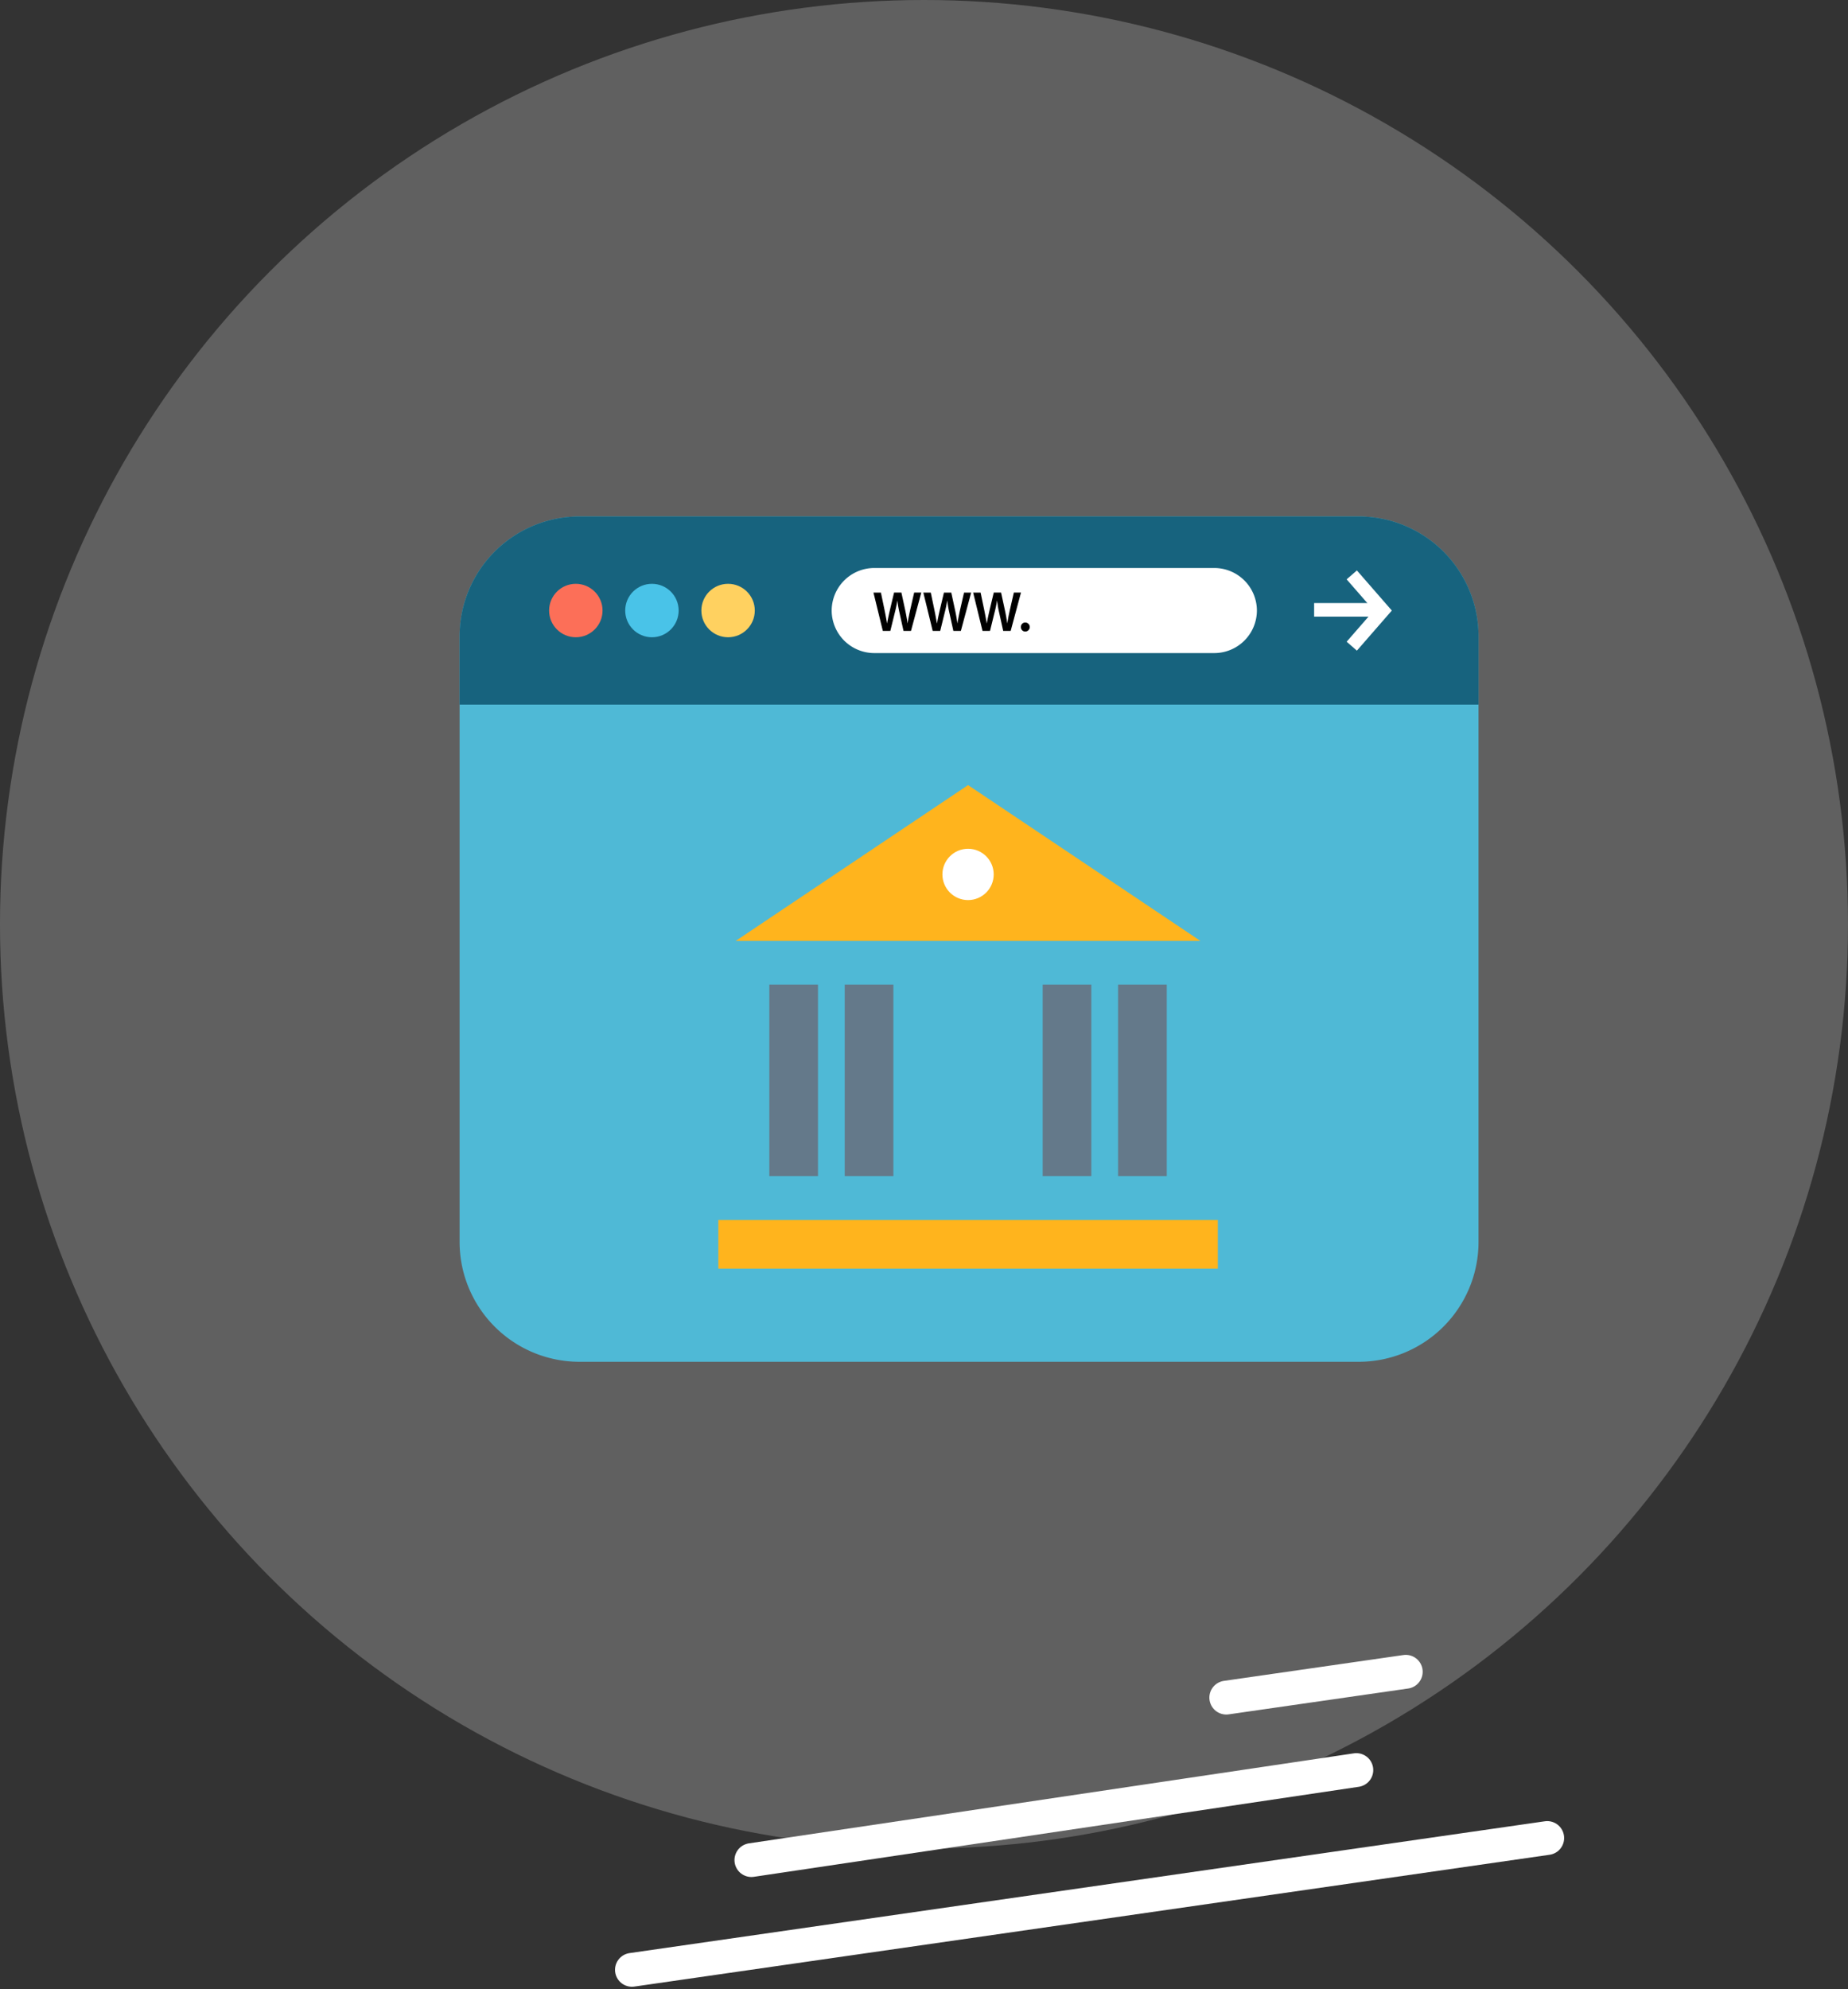
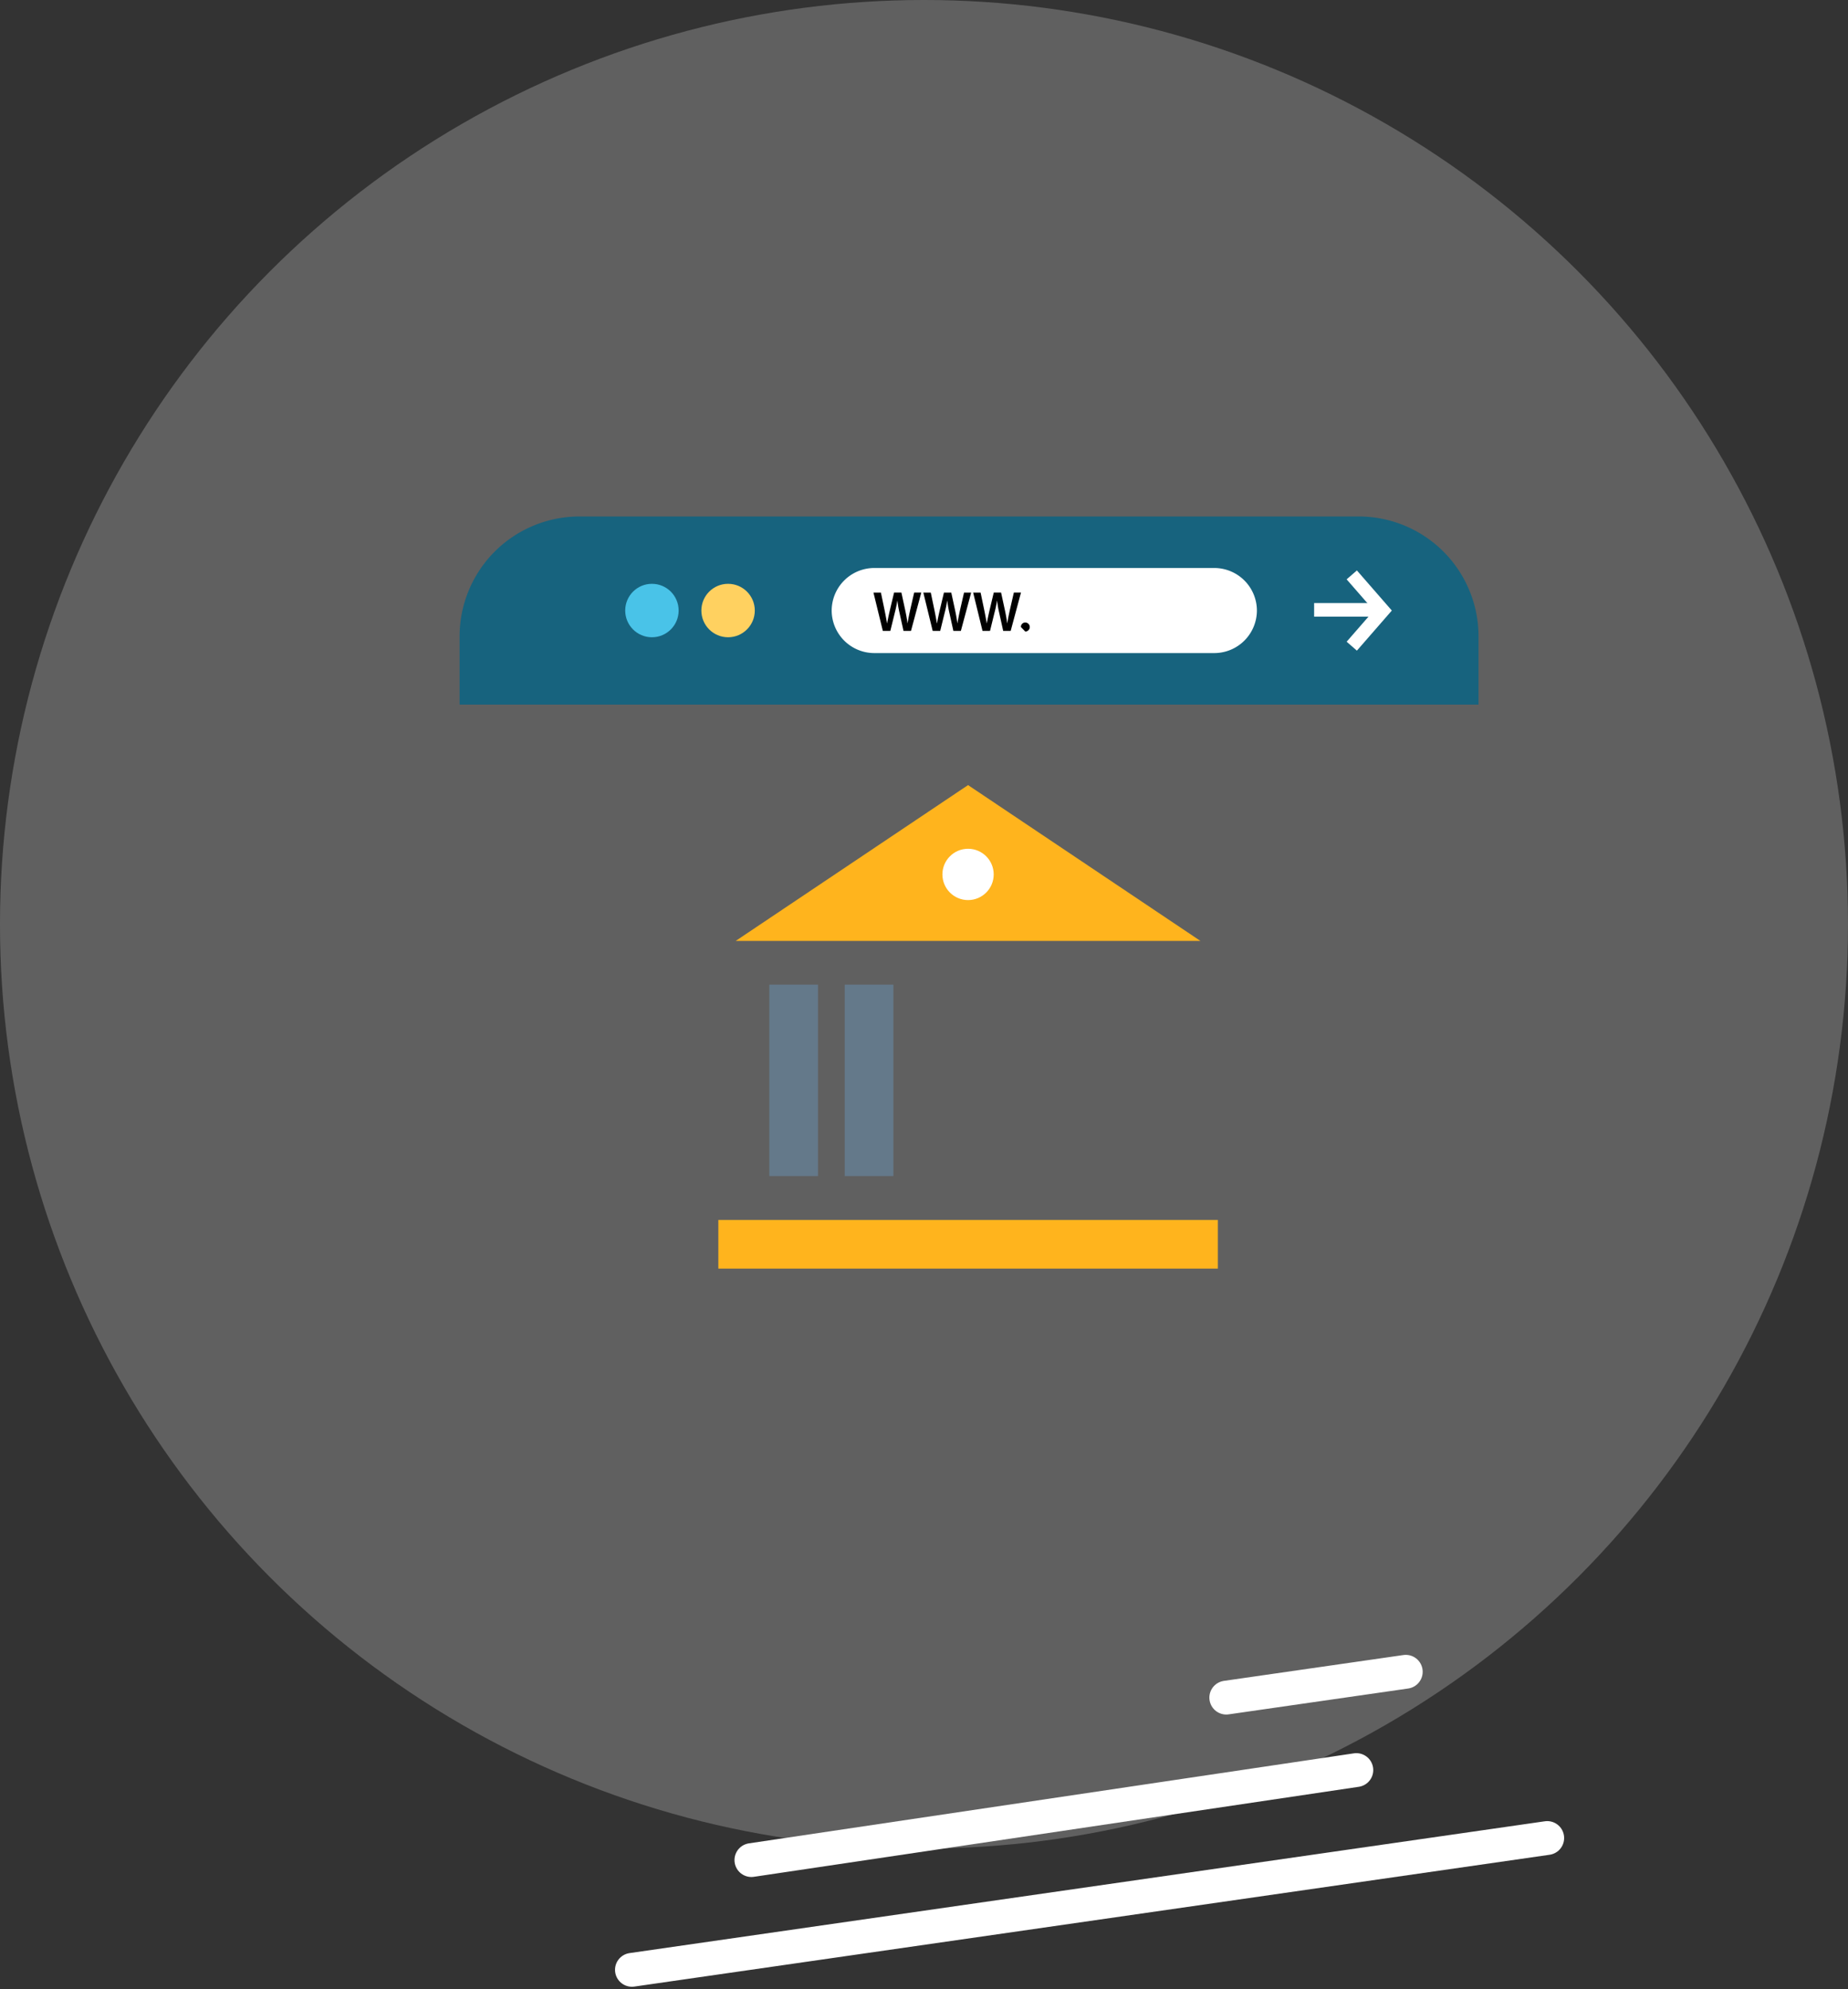
<svg xmlns="http://www.w3.org/2000/svg" width="164" height="176.464" viewBox="0 0 164 176.464">
  <rect x="0" y="0" width="164" height="176.464" fill="#333333" stroke="none" />
  <g id="Group_7214" data-name="Group 7214" transform="translate(-12403.001 -1697)">
    <g id="Group_7204" data-name="Group 7204" transform="translate(10980 -1705)">
      <g id="Group_7096" data-name="Group 7096" transform="translate(1347.119 3347)">
        <g id="Group_7092" data-name="Group 7092" transform="translate(0)">
          <circle id="Ellipse_9" data-name="Ellipse 9" cx="82" cy="82" r="82" transform="translate(75.881 55)" fill="#ebebeb" opacity="0.25" />
          <g id="Group_7087" data-name="Group 7087" transform="translate(131.962 203.32)">
            <line id="Line_18" data-name="Line 18" y1="11.695" x2="81.228" transform="translate(0 14.749)" fill="none" stroke="#fff" stroke-linecap="round" stroke-miterlimit="10" stroke-width="3" />
            <line id="Line_19" data-name="Line 19" y1="2.293" x2="15.93" transform="translate(52.745 0)" fill="none" stroke="#fff" stroke-linecap="round" stroke-miterlimit="10" stroke-width="3" />
            <line id="Line_20" data-name="Line 20" y1="7.987" x2="53.687" transform="translate(10.601 8.72)" fill="none" stroke="#fff" stroke-linecap="round" stroke-miterlimit="10" stroke-width="3" />
          </g>
        </g>
      </g>
    </g>
    <g id="browser_1_" data-name="browser (1)" transform="translate(12443.788 1699.142)">
-       <path id="Path_3955" data-name="Path 3955" d="M79.819,118.676H10.605A10.637,10.637,0,0,1,0,108.071V54.285A10.637,10.637,0,0,1,10.605,43.68H79.818A10.637,10.637,0,0,1,90.424,54.285v53.786A10.637,10.637,0,0,1,79.819,118.676Z" transform="translate(0)" fill="#4fb9d6" />
      <path id="Path_3956" data-name="Path 3956" d="M90.424,60.37V54.285A10.636,10.636,0,0,0,79.819,43.68H10.605A10.637,10.637,0,0,0,0,54.285V60.37Z" transform="translate(0 0)" fill="#17637e" />
-       <circle id="Ellipse_20" data-name="Ellipse 20" cx="2.371" cy="2.371" r="2.371" transform="translate(7.943 49.654)" fill="#fc6f58" />
      <circle id="Ellipse_21" data-name="Ellipse 21" cx="2.371" cy="2.371" r="2.371" transform="translate(14.697 49.654)" fill="#49c3e8" />
      <circle id="Ellipse_22" data-name="Ellipse 22" cx="2.371" cy="2.371" r="2.371" transform="translate(21.455 49.654)" fill="#ffd160" />
      <g id="Group_7121" data-name="Group 7121" transform="translate(33.02 48.251)">
        <rect id="Rectangle_255" data-name="Rectangle 255" width="5.369" height="1.205" transform="translate(42.815 3.11)" fill="#fff" />
        <path id="Path_3957" data-name="Path 3957" d="M446.638,77.9l-.91-.791,2.412-2.768-2.412-2.766.91-.791,3.1,3.558Z" transform="translate(-400.028 -70.568)" fill="#fff" />
        <path id="Path_3958" data-name="Path 3958" d="M220.929,77.108H190.742a3.785,3.785,0,0,1-3.774-3.774h0a3.785,3.785,0,0,1,3.774-3.774h30.188a3.785,3.785,0,0,1,3.774,3.774h0A3.785,3.785,0,0,1,220.929,77.108Z" transform="translate(-186.968 -69.56)" fill="#fff" />
      </g>
      <path id="Path_3959" data-name="Path 3959" d="M208.791,85.318l-.831-3.4h.661l.322,1.543c.085.414.165.848.222,1.184h.01c.057-.357.151-.76.247-1.19l.367-1.537h.65l.339,1.564c.085.4.155.781.2,1.149h.011c.059-.374.141-.76.23-1.176l.353-1.537h.632l-.914,3.4h-.664l-.353-1.6a9.277,9.277,0,0,1-.186-1.078h-.011a10.977,10.977,0,0,1-.226,1.078l-.393,1.6Z" transform="translate(-171.232 -31.486)" />
      <path id="Path_3960" data-name="Path 3960" d="M233.847,85.318l-.831-3.4h.661L234,83.463c.085.414.165.848.222,1.184h.01c.057-.357.151-.76.247-1.19l.367-1.537h.65l.339,1.564c.085.4.155.781.2,1.149h.011c.059-.374.141-.76.23-1.176l.353-1.537h.632l-.914,3.4h-.664l-.353-1.6a9.274,9.274,0,0,1-.186-1.078h-.011a10.977,10.977,0,0,1-.226,1.078l-.393,1.6Z" transform="translate(-191.863 -31.486)" />
      <path id="Path_3961" data-name="Path 3961" d="M258.9,85.318l-.831-3.4h.661l.322,1.543c.085.414.165.848.222,1.184h.01c.057-.357.151-.76.247-1.19l.367-1.537h.65l.339,1.564c.085.4.155.781.2,1.149h.011c.059-.374.141-.76.23-1.176l.353-1.537h.632l-.914,3.4h-.664l-.353-1.6a9.277,9.277,0,0,1-.186-1.078h-.011a10.986,10.986,0,0,1-.226,1.078l-.393,1.6Z" transform="translate(-212.494 -31.486)" />
-       <path id="Path_3962" data-name="Path 3962" d="M282.064,97.358a.38.38,0,0,1,.384-.4.4.4,0,0,1,0,.8A.38.38,0,0,1,282.064,97.358Z" transform="translate(-232.249 -43.87)" />
+       <path id="Path_3962" data-name="Path 3962" d="M282.064,97.358a.38.38,0,0,1,.384-.4.4.4,0,0,1,0,.8Z" transform="translate(-232.249 -43.87)" />
      <path id="Path_3963" data-name="Path 3963" d="M138.752,192.446h41.235L159.37,178.624Z" transform="translate(-114.247 -111.112)" fill="#ffb41d" />
      <circle id="Ellipse_23" data-name="Ellipse 23" cx="2.276" cy="2.276" r="2.276" transform="translate(42.847 73.161)" fill="#fff" />
      <rect id="Rectangle_256" data-name="Rectangle 256" width="44.328" height="4.319" transform="translate(22.962 106.09)" fill="#ffb41d" />
      <g id="Group_7122" data-name="Group 7122" transform="translate(27.486 85.214)">
        <rect id="Rectangle_257" data-name="Rectangle 257" width="4.319" height="16.983" fill="#64798a" />
        <rect id="Rectangle_258" data-name="Rectangle 258" width="4.319" height="16.983" transform="translate(6.691)" fill="#64798a" />
-         <rect id="Rectangle_259" data-name="Rectangle 259" width="4.319" height="16.983" transform="translate(24.258)" fill="#64798a" />
-         <rect id="Rectangle_260" data-name="Rectangle 260" width="4.319" height="16.983" transform="translate(30.951)" fill="#64798a" />
      </g>
    </g>
  </g>
</svg>